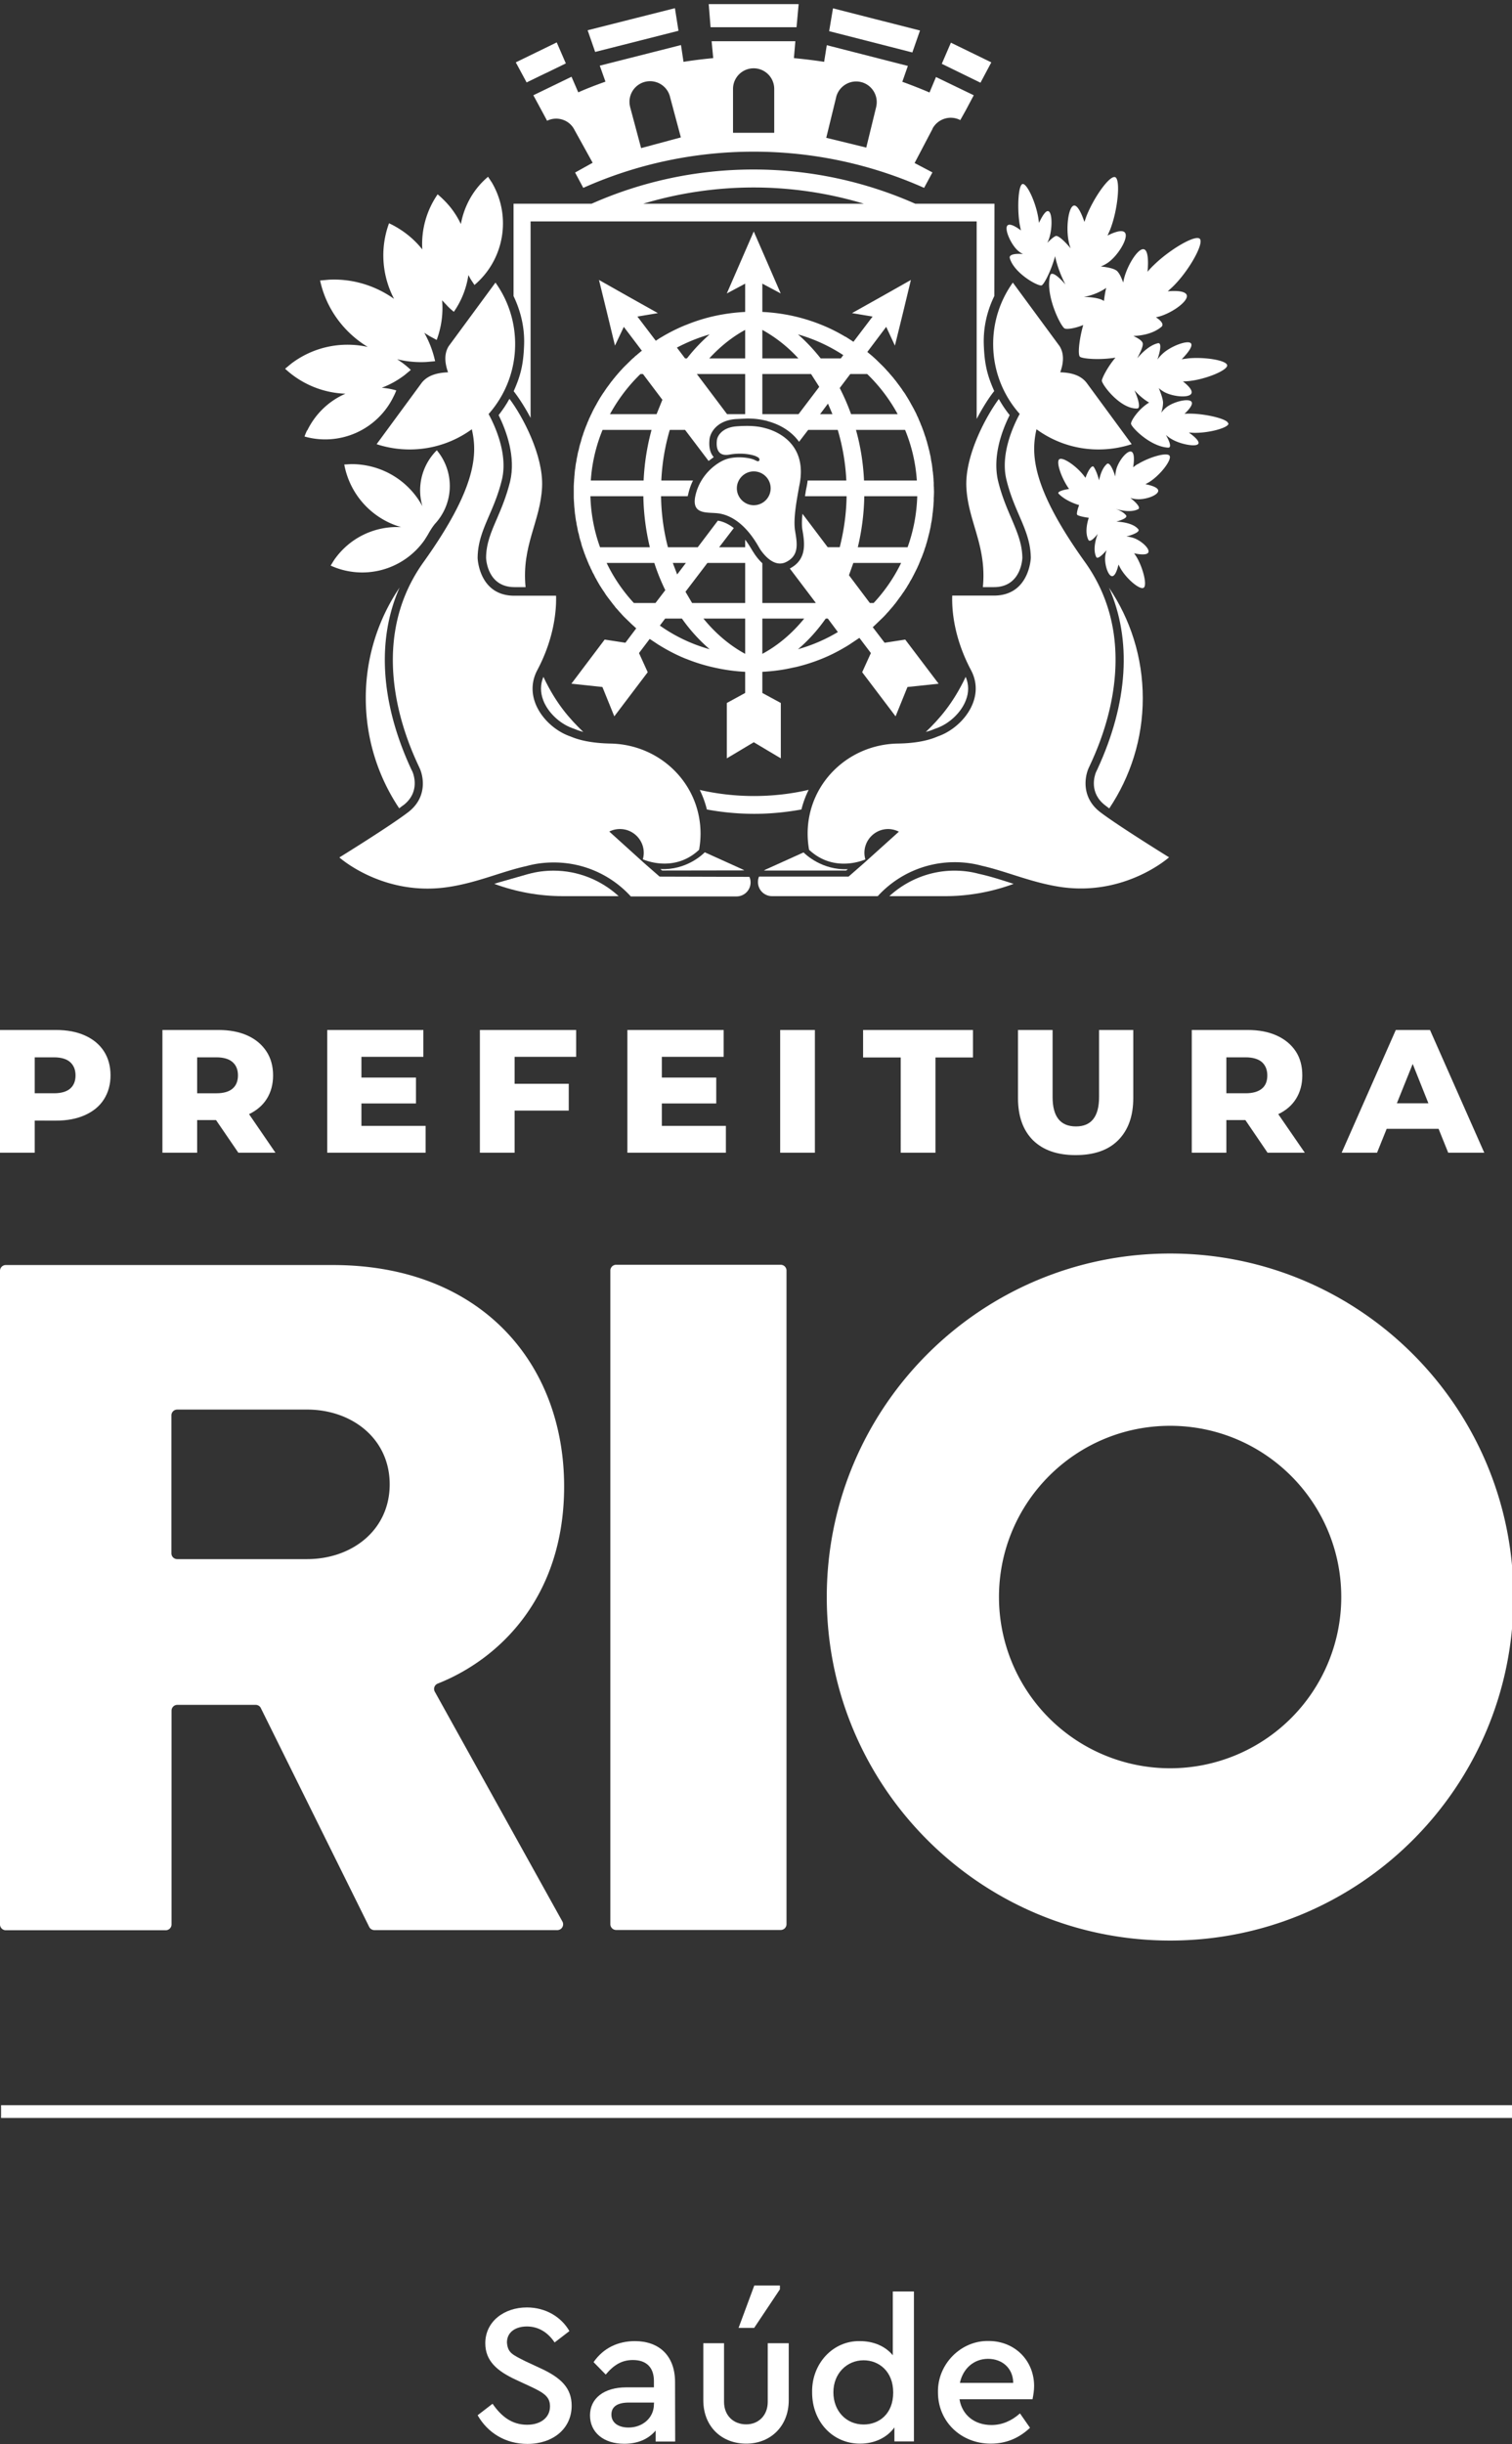
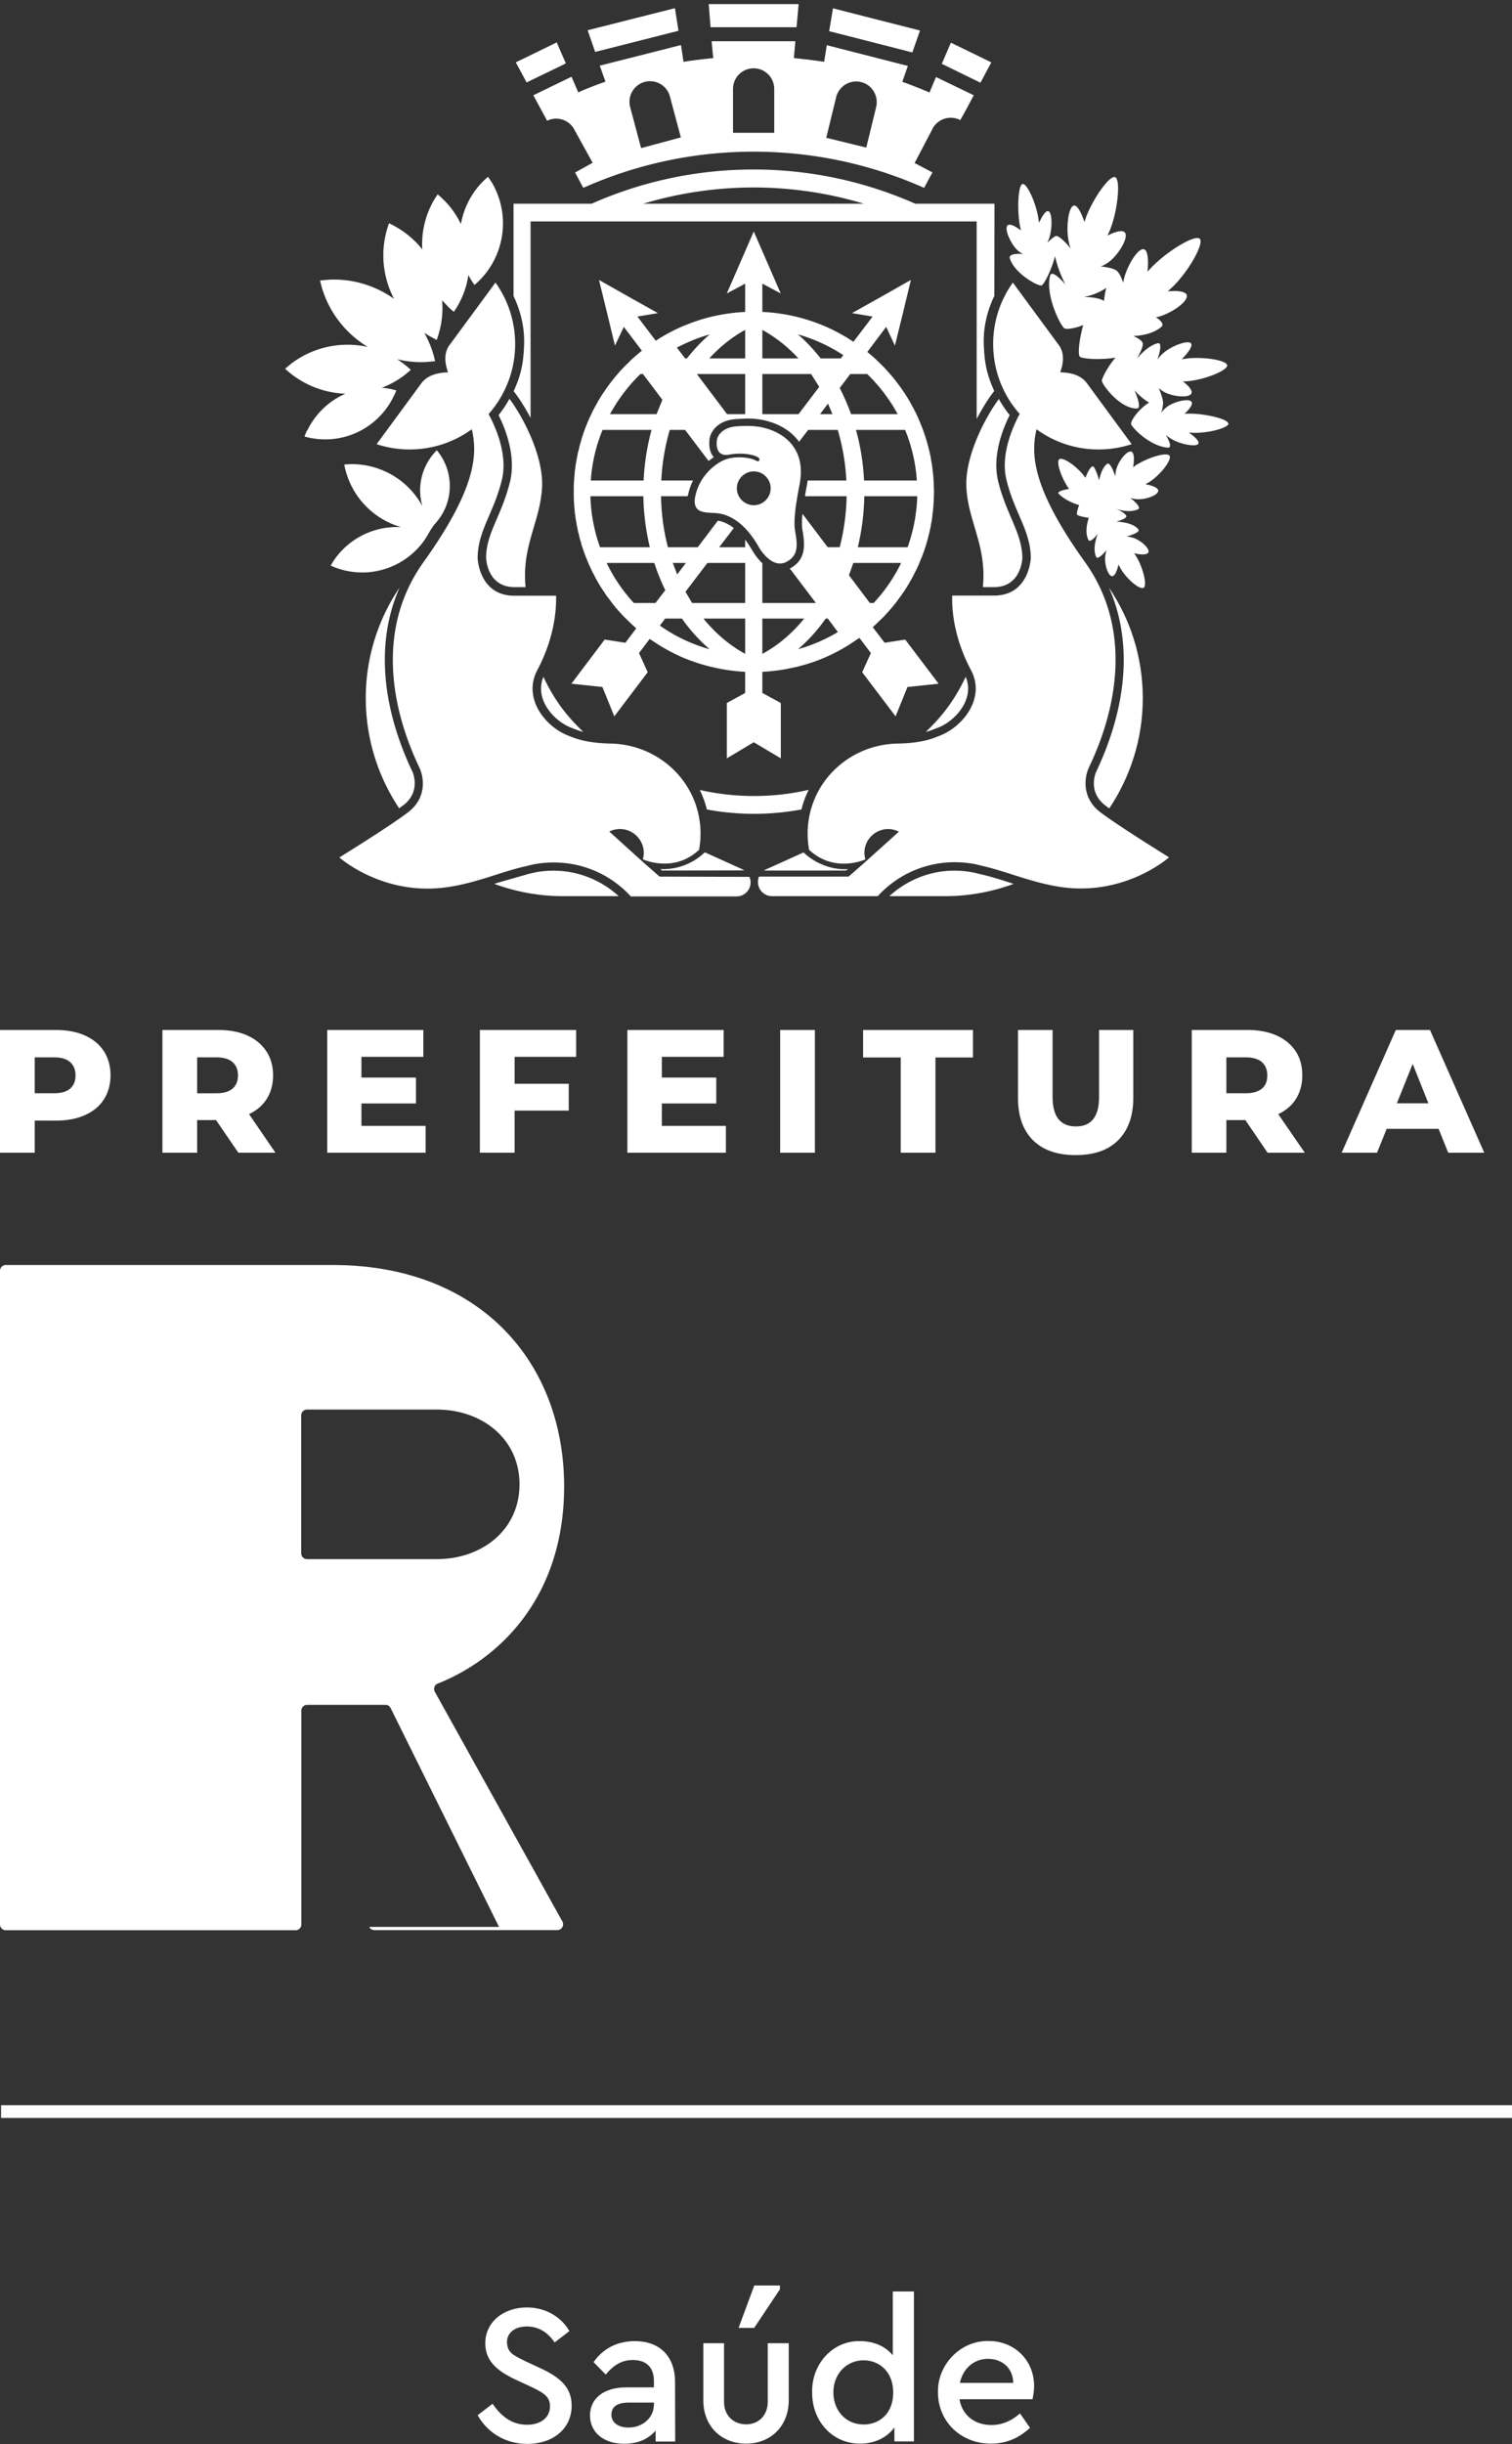
<svg xmlns="http://www.w3.org/2000/svg" width="114.5" height="185">
  <rect width="100%" height="100%" fill="#333333" stroke="none" />
  <g data-name="brasão" fill="#fff">
    <g data-name="golfinhos">
      <path d="M40.02 66.15l-2.28.65-.31.1c1.63.6 3.38.93 5.21.93h4.21c-1.34-1.23-3.1-1.93-4.93-1.93-.63 0-1.28.08-1.89.25Z" />
      <path d="m30.52 60.96-.29.22c-1.6-2.39-2.53-5.26-2.53-8.34a14.89 14.89 0 012.56-8.37c-1.74 3.94-1.45 8.72.88 13.75a3.01 3.01 0 01.11.23c.1.25.54 1.56-.72 2.51" />
      <path d="M38.59 30.2c.98 1.3 2.57 4.27 2.46 6.66-.12 2.61-1.56 4.43-1.25 7.58h-.84c-2 0-2.14-2.01-2.15-2.21 0-1.07.38-1.96.82-2.97.34-.79.72-1.69 1-2.82.44-1.86-.28-3.82-.87-5.02.3-.39.58-.79.81-1.22Z" />
      <path d="M50.14 65.89s-.1-.09-.13-.11c1.96.1 3.22-1.12 3.36-1.27l2.81 1.27.04.02c.05.02.1.05.14.08z" />
      <path d="M49.95 66.35l-1.11-.97s-.04-.04-.09-.08l-2.61-2.36c.24-.12.51-.19.81-.19.99 0 1.8.81 1.8 1.8a1.78 1.78 0 01-.07.49s2.33 1.09 4.26-.72a6.96 6.96 0 00.11-1.22c0-3.77-3.05-6.75-6.82-6.82-2.04-.04-2.88-.49-3.12-.57-1.78-.65-3.56-2.84-2.42-4.99 1.11-2.09 1.46-4.11 1.42-5.63h-3.16c-2.69 0-2.78-2.85-2.78-2.85.01-2.09 1.23-3.4 1.84-5.94.46-1.91-.51-4.04-1.01-4.96a7.96 7.96 0 002.01-5.3c0-1.73-.55-3.34-1.49-4.65l-3.54 4.81c-.38.61-.28 1.34-.05 1.98-.77.03-1.53.2-2 .8l-3.41 4.64a8.04 8.04 0 002.5.4c1.76 0 3.39-.57 4.71-1.53.41 1.8.44 4.33-3.66 10.06-4.91 6.86-.55 14.94-.25 15.69s.45 2.21-.93 3.25c-1.37 1.05-5.19 3.41-5.19 3.41s3.32 2.98 8.24 2.24c2.22-.33 4.06-1.18 5.94-1.59.65-.18 1.34-.27 2.06-.27 2.31 0 4.39.99 5.83 2.57h8c.6 0 1.07-.48 1.07-1.06 0-.15-.03-.29-.09-.42z" />
      <path d="M74.17 66.15c.77.17 1.5.4 2.28.65l.31.1a15 15 0 01-5.2.93h-4.21c1.34-1.23 3.1-1.93 4.92-1.93.64 0 1.28.08 1.89.25z" />
      <path d="M75.64 30.2a8.69 8.69 0 00.82 1.22c-.6 1.2-1.32 3.16-.87 5.02.28 1.13.67 2.03 1.01 2.82.43 1.02.81 1.9.82 2.97-.01.2-.15 2.21-2.15 2.21h-.84c.31-3.15-1.13-4.97-1.25-7.58-.11-2.39 1.49-5.35 2.46-6.66Z" />
      <path d="M83.1 58.23l-.11.23c-.1.25-.54 1.56.72 2.51l.29.22c1.6-2.39 2.54-5.26 2.54-8.34 0-3.1-.94-5.98-2.56-8.37 1.74 3.94 1.45 8.72-.88 13.75" />
      <path d="M82.4 58.23c-.29.75-.44 2.21.93 3.25 1.38 1.05 5.2 3.41 5.2 3.41s-3.32 2.98-8.25 2.24c-2.21-.34-4.06-1.18-5.93-1.6a7.76 7.76 0 00-2.06-.27 7.88 7.88 0 00-5.82 2.57h-8c-.6 0-1.07-.48-1.07-1.06 0-.15.02-.29.08-.42h6.78l1.11-.97s.05-.04.09-.08l2.61-2.35a1.84 1.84 0 00-.81-.2c-.99 0-1.8.81-1.8 1.8 0 .18.03.34.07.5 0 0-2.33 1.08-4.26-.73-.07-.39-.11-.8-.11-1.22 0-3.77 3.05-6.75 6.82-6.82 2.04-.03 2.88-.49 3.12-.57 1.78-.65 3.57-2.85 2.43-4.99-1.11-2.09-1.47-4.11-1.42-5.64h3.16c2.69 0 2.79-2.85 2.79-2.85-.02-2.09-1.24-3.4-1.85-5.94-.46-1.91.51-4.04 1.01-4.96-1.25-1.4-2.01-3.26-2.01-5.29a7.96 7.96 0 011.49-4.65l3.54 4.81c.38.61.28 1.34.05 1.98.77.02 1.53.19 2 .8l3.41 4.64a8.11 8.11 0 01-2.51.4 7.94 7.94 0 01-4.7-1.53c-.4 1.8-.44 4.32 3.67 10.05 4.91 6.86.54 14.94.24 15.69Z" />
      <path d="M57.99 65.81c-.05.03-.09.05-.14.08h6.23s.1-.09.13-.1c-1.96.09-3.22-1.13-3.36-1.27l-2.81 1.27-.05.02Z" />
    </g>
    <g data-name="louros">
      <path d="M23.25 32.58a5.05 5.05 0 00-.19.46A5.75 5.75 0 0029.81 30c.08-.15.14-.3.2-.45a5.53 5.53 0 00-1.1-.2c.61-.23 1.19-.55 1.73-.96l.47-.39a6.78 6.78 0 00-1.04-.81c.7.17 1.44.25 2.2.21l.68-.06a7.72 7.72 0 00-.82-2.15l.4.25.54.29c.36-.98.5-2 .41-3l.46.49c.14.14.28.26.43.38a6.53 6.53 0 001.1-2.78l.17.31.29.44c2.23-1.88 2.84-5.15 1.32-7.75l-.29-.44c-1.11.93-1.81 2.21-2.06 3.58-.32-.68-.76-1.31-1.33-1.86a5.75 5.75 0 00-.43-.39c-.86 1.25-1.25 2.72-1.16 4.17-.53-.67-1.2-1.25-1.98-1.7a6.09 6.09 0 00-.54-.28c-.7 1.91-.53 3.98.38 5.72-1.38-.98-3.1-1.54-4.92-1.45l-.68.06c.46 2.14 1.81 3.94 3.61 5.03-1.95-.43-4.07-.04-5.79 1.26l-.47.39a7.07 7.07 0 004.57 1.89c-1.22.53-2.26 1.49-2.89 2.78Z" />
      <path d="M32.18 40.83a5.76 5.76 0 01-7.14 1.98l.26-.42c1.19-1.72 3.14-2.6 5.08-2.49a6.08 6.08 0 01-4.31-4.74l.52-.03c2.33-.01 4.37 1.27 5.4 3.19a4.27 4.27 0 011.09-4.24c.07.09.15.19.22.29a4.21 4.21 0 01-.38 5.3c-.01.01-.01.01-.02.03-.23.28-.47.72-.47.72-.08.14-.17.28-.26.42z" />
      <path d="M93.03 32.05c.03.32-1.47.74-2.64.71l-.36-.02c.47.33.85.7.7.87-.21.23-1.35.01-1.98-.36-.18-.1-.34-.22-.46-.33.29.51.46.99.15.96-1.35-.09-2.75-1.53-2.79-1.8-.03-.21.56-1.12 1.37-1.61-.42-.24-.81-.59-1.11-.93.29.66.49 1.37.2 1.38-1.29.04-2.67-1.82-2.67-2.11 0-.16.41-1.01 1.03-1.74-1.24.2-2.53.08-2.69-.07-.17-.15-.07-1.27.25-2.4-.65.27-1.26.34-1.41.26-.3-.16-1.48-2.52-1.1-3.99.1-.39.64.06 1.16.66-.31-.6-.63-1.39-.78-2.14-.29 1.08-.84 2.15-1.02 2.21-.27.09-2.09-.92-2.41-2.06-.08-.29.43-.36 1-.31-.14-.07-.28-.16-.42-.29-.49-.46-.96-1.5-.79-1.83.14-.25.62 0 1.05.33l-.1-.5c-.19-1.21-.1-2.92.22-3.01s1.01 1.37 1.2 2.58l.05.36c.25-.53.54-1 .74-.87.28.17.27 1.38.01 2.1a2.48 2.48 0 01-.12.28c.27-.27.51-.48.66-.52h.02H80c.22.02.65.43 1.08.94-.06-.15-.11-.31-.14-.48-.23-1-.05-2.59.35-2.75.27-.11.59.51.83 1.23l.15-.43c.58-1.47 1.81-3.18 2.2-2.95s.18 2.5-.41 3.98l-.19.43c.61-.31 1.23-.49 1.36-.15.17.47-.63 1.74-1.37 2.23a2.77 2.77 0 01-.5.26c.6.06 1.15.19 1.29.41.14.15.28.46.41.81 0-.02.01-.04.01-.06.17-1.02 1.02-2.47 1.5-2.47.37 0 .41.85.33 1.71.15-.18.31-.35.49-.52 1.21-1.18 3.18-2.34 3.48-1.96.3.38-.86 2.45-2.07 3.62l-.37.34c.75-.07 1.46 0 1.45.37-.01.51-1.36 1.41-2.32 1.59-.01 0-.02 0-.03 0 .41.27.63.55.42.73-.58.48-1.37.66-2.12.69.41.19.71.4.71.59.02.21-.18.64-.42 1.1.44-.52 1-1.01 1.56-1.14.3-.07.2.55-.03 1.23a3.09 3.09 0 01.44-.48c.61-.54 1.81-.99 2.08-.76.21.19-.2.73-.68 1.22l.53-.07c1.26-.11 2.93.16 2.91.55s-1.71 1.07-2.97 1.18c-.13.01-.25.02-.38.02.44.34.8.73.61.96-.26.31-1.46.18-2.08-.19-.13-.08-.26-.17-.36-.27.2.49.36.97.32 1.21-.01.19-.06.43-.13.66.1-.14.23-.29.4-.42.51-.4 1.57-.67 1.85-.45.22.17-.1.59-.49.95a5.58 5.58 0 01.49-.01c1.18.02 2.78.41 2.81.73m-9.4-9.26c.04-.33.09-.67.17-.99-.54.38-1.2.6-1.7.69.61 0 1.27.1 1.54.31" />
      <path d="M86.13 35.15c.88-.55 2.26-.95 2.44-.65s-.68 1.45-1.56 2l-.27.15c.52.1.99.27.97.51-.03.34-.98.68-1.64.62a2.09 2.09 0 01-.47-.09c.46.36.8.74.59.85-.47.24-1.16.15-1.76-.04.34.11.65.27.84.5.14.17-.26.35-.73.48.61.03 1.34.18 1.66.58.15.18-.34.4-.9.55.16.01.32.04.48.09.58.17 1.28.79 1.19 1.09-.07.23-.59.2-1.09.09a3.04 3.04 0 01.22.33c.47.82.79 2.12.5 2.28-.29.17-1.31-.68-1.77-1.51l-.13-.25c-.11.48-.28.9-.5.88-.3-.04-.58-.93-.5-1.54a2.03 2.03 0 01.1-.43c-.35.41-.7.71-.79.51-.23-.5-.09-1.19.12-1.74-.3.38-.61.65-.71.45-.24-.48-.14-1.15.03-1.67-.47-.06-.83-.16-.88-.23s.01-.36.15-.73c-.59-.17-1.2-.49-1.55-.86-.14-.14.29-.29.79-.36-.57-.79-1.01-2.05-.74-2.25s1.37.56 1.93 1.34c.02.02.03.04.05.07.2-.57.51-1.04.64-.81.18.29.3.65.39 1 .1-.49.28-.97.59-1.24.19-.17.45.35.64.95a2.23 2.23 0 01.07-.53c.17-.65.8-1.44 1.13-1.36.25.07.24.64.15 1.19.11-.09.22-.17.35-.25z" />
    </g>
    <g data-name="globo">
      <path d="M68.55 48.41l2.53 3.34-2.36.25-.9 2.22-2.53-3.34.66-1.45-.87-1.15-.81.54-.23.14-.02.01c-.57.34-1.16.64-1.78.89a13.62 13.62 0 01-1.93.62l-.29.06c-.74.17-1.51.27-2.29.31v1.6l1.4.76V57.4l-2.05-1.22-2.04 1.22V53.21l1.39-.76v-1.6a13.6 13.6 0 01-2.28-.31 13.29 13.29 0 01-2.21-.68h-.01c-.62-.25-1.21-.55-1.8-.9l-.23-.14c-.01 0-.01-.01-.02-.01l-.68-.45-.81 1.07.66 1.45-2.53 3.34-.9-2.22-2.35-.25 2.52-3.34 1.57.24.82-1.09-.1-.09c-.01 0-.02-.02-.03-.03l-.19-.17-.61-.59-.16-.17-.04-.05-.15-.16-.06-.07-.13-.15-.07-.07-.12-.16-.06-.07-.13-.17c-.01-.01-.02-.02-.03-.04l-.3-.39c0-.01-.01-.02-.02-.03L45.87 45l-.06-.1-.1-.15-.07-.1c-.03-.05-.06-.1-.1-.15-.02-.04-.04-.08-.07-.11l-.09-.15-.07-.12-.08-.14-.07-.13-.08-.14-.13-.26-.07-.12-.07-.16-.07-.13c-.02-.05-.04-.1-.06-.15l-.07-.13-.06-.15-.06-.14c-.02-.05-.04-.1-.06-.16-.02-.04-.04-.08-.06-.13-.02-.05-.04-.11-.06-.17l-.05-.12-.08-.23c-.01-.03-.02-.06-.03-.09l-.09-.26-.03-.12-.05-.19-.04-.12-.05-.18-.03-.13-.04-.19c-.02-.04-.03-.08-.04-.12l-.04-.2-.02-.12-.05-.22-.01-.09-.06-.31c0-.03 0-.06-.01-.08L43.56 39l-.02-.12-.02-.21-.01-.12-.02-.2-.01-.13c0-.07-.01-.14-.01-.2 0-.05-.01-.09-.01-.13l-.01-.22v-.11-.33-.33-.11l.01-.22.01-.13.01-.2c.01-.04.01-.09.01-.13l.02-.2.01-.13.02-.2.02-.12.03-.24.01-.08.06-.31.01-.09.05-.23.02-.12.04-.19.04-.13.04-.18a1.42 1.42 0 01.03-.13l.05-.18.04-.12.05-.19c.01-.04.03-.08.03-.12l.09-.25c.01-.04.02-.07.03-.11l.08-.22.05-.13.06-.16c.02-.05.04-.09.06-.14l.06-.16.06-.13.06-.15c.02-.05.04-.09.07-.14a1 1 0 01.06-.14l.07-.14.07-.15.07-.14.13-.24c.03-.05.06-.1.08-.14l.07-.13.08-.14.07-.12.09-.15c.03-.04.05-.07.07-.11l.1-.15c.02-.03.04-.07.07-.1l.1-.15.06-.09.11-.16c.01-.01.01-.02.02-.02l.3-.41c.01-.01.02-.03.03-.03l.13-.17.06-.07.13-.16.06-.07.13-.15.06-.07c.05-.05.09-.11.15-.16.01-.02.03-.03.04-.05l.16-.17.61-.6.19-.16c.01-.02.02-.03.03-.04l.19-.15c.01-.02.02-.03.04-.04l.18-.15.03-.03.09-.06-1.37-1.81-.67 1.42-.6-2.48-.61-2.49 2.23 1.26 2.23 1.25-1.55.26 1.39 1.83.22-.14c.01-.01.01-.01.02-.02l.24-.14a13.12 13.12 0 011.79-.89h.01a13.12 13.12 0 012.21-.69c.74-.16 1.5-.26 2.28-.3V21.47l-1.39.74 2.04-4.69 1.02 2.34 1.02 2.35-1.39-.74v2.14a13.79 13.79 0 012.29.3c.77.17 1.51.4 2.22.69.62.25 1.21.55 1.78.89.01 0 .02 0 .02 0l.25.16.34.22 1.45-1.91-1.56-.26 2.23-1.25 2.23-1.26-.6 2.49-.61 2.48-.66-1.42-1.43 1.9.18.15.05.04.18.15c.01.01.02.02.04.04l.19.17.59.58.01.01.15.16c.03.03.04.04.05.06l.15.16c.02.02.04.04.06.07l.13.15.06.07.14.16c.01.02.03.05.05.07l.14.17c.01.01.01.02.02.03l.3.4c.01.01.01.02.02.03l.11.15.06.1.11.15.07.1.09.15.07.11.09.15.07.12.08.14.07.13.08.14.13.24.07.14.08.15c.02.05.04.09.06.14s.04.09.07.14l.06.14.06.15.06.13.06.16c.02.05.04.09.06.14l.06.16.05.13.08.23.03.1.09.25c.01.04.02.08.03.12l.06.18a1.08 1.08 0 00.03.13l.05.18c.01.04.03.09.03.13l.05.18.03.13.04.19.03.12.04.23.01.09.06.31.01.08.03.24.01.12.03.2.01.13c.01.07.02.13.02.2 0 .04.01.09.01.13l.01.2a.65.65 0 01.01.13v.22c.01.04.01.07.01.11l.01.33-.01.33c0 .03 0 .07-.01.11v.22a.59.59 0 01-.01.12l-.01.21-.01.13-.02.2-.01.12c-.01.07-.01.14-.03.21l-.01.12-.03.24-.01.08a3.74 3.74 0 01-.06.31.79.79 0 01-.01.09l-.04.22-.03.13-.04.19-.03.12-.05.19-.03.13-.05.18-.03.12-.06.19c-.01.04-.02.08-.03.12l-.09.25-.03.11-.08.22-.05.13-.06.16-.06.13-.06.16-.06.14-.06.15c-.02.05-.05.09-.06.13l-.07.15-.07.14a1.69 1.69 0 01-.07.14l-.09.18-.11.21-.08.15-.07.11-.08.15-.07.12c-.03.05-.07.1-.09.15l-.07.11a1.77 1.77 0 01-.1.15c-.02.03-.04.07-.06.1l-.11.15-.06.09-.11.16c-.01.01-.01.01-.02.02l-.3.41c-.01.01-.02.02-.02.03l-.14.17c-.02.02-.04.05-.05.07l-.14.16-.06.07-.13.15c-.02.03-.04.05-.06.07l-.15.16c-.01.01-.02.04-.04.05l-.16.17-.61.59-.18.17-.04.03.9 1.18Zm.18-6.99a12.48 12.48 0 00.73-3.86H65.45a17.93 17.93 0 01-.49 3.86h3.77Zm-3.91-8.88c.34 1.21.55 2.5.61 3.83h4c-.09-1.35-.4-2.64-.89-3.83Zm-.96-5.66a12.46 12.46 0 00-3.43-1.57c.62.54 1.19 1.15 1.72 1.82h1.52l.19-.25Zm-.82 4.47-.34-.8-.6.8h.94Zm-5.31-4.22h2.73a10.69 10.69 0 00-2.73-2.16Zm-0 4.22h2.74l1.57-2.07-.62-.97H57.73Zm-1.3-6.38c-1 .54-1.91 1.28-2.72 2.16h2.72V24.97Zm-3.66 3.34 2.29 3.04h1.37V28.31Zm.97-3c-.87.25-1.7.59-2.48 1l.62.82h.14c.52-.67 1.1-1.28 1.72-1.82Zm-5.24 3c-.92.89-1.69 1.91-2.31 3.04h3.53l.44-1.09-1.47-1.95H48.5Zm-2.87 4.23c-.49 1.19-.8 2.48-.89 3.83h4c.06-1.33.27-2.62.6-3.83H45.63Zm3.58 8.88a17.87 17.87 0 01-.49-3.86H44.71c.04 1.35.29 2.65.73 3.86Zm1.17 3.25c-.32-.66-.6-1.34-.83-2.06H45.94c.53 1.11 1.23 2.13 2.06 3.03h1.64Zm-.41 2.68c1.13.8 2.4 1.41 3.77 1.79a12.78 12.78 0 01-2.1-2.32H50.37l-.4.53Zm.98-4.74.33.87.66-.87h-.99Zm5.48 4.21H53.27c.91 1.12 1.98 2.03 3.16 2.67Zm0-4.21H53.57l-1.66 2.18.5.85h4.02Zm1.3 6.88c1.19-.64 2.26-1.55 3.17-2.67H57.73v2.67Zm2.7-.35a12.44 12.44 0 003.02-1.3l-.76-1.02h-.16c-.62.88-1.32 1.66-2.1 2.32Zm3.16-7.72c.31-1.22.5-2.52.52-3.86H60.96l.07-.45.04-.19c.04-.19.07-.37.09-.55h2.93a16.08 16.08 0 00-.65-3.83H61.2l-.69.9c-.58-.81-1.47-1.32-2.38-1.56l-.01-.01a5.84 5.84 0 00-1.57-.19l-.83.04c-1.46.11-1.94 1.05-1.99 1.53-.02.23-.09.89.32 1.35l-.39.29-1.78-2.35H50.72a16.23 16.23 0 00-.64 3.83h2.4c-.15.3-.27.63-.35.98-.02.07-.04.14-.05.21H50.06c.02 1.34.2 2.64.52 3.86h2.26l1.52-2.01.12.02c.4.09.77.29 1.09.54l-1.11 1.45h1.97v-.57c.27.35.45.67.56.85l.11.17c.14.22.36.51.63.76v3.01h4.03c0-.01.01-.01.01-.02l-1.96-2.59c1.32-.68 1.12-1.96.96-2.89l-.01-.05c-.05-.32-.04-.76.01-1.2l1.91 2.53h.91Zm0-12.05a16.66 16.66 0 01.86 1.98h3.53a12.55 12.55 0 00-2.31-3.04H64.39l-.8 1.06Zm2.57 16.27a12.33 12.33 0 002.08-3.03H64.62l-.33.93 1.58 2.1Zm-8.2-13.23c.2.06 3.35.78 2.56 4.4-.15.86-.47 2.42-.31 3.37s.32 1.85-.66 2.35c-.97.5-1.8-.68-1.99-.96-.19-.3-1.18-2.3-2.97-2.68-.83-.19-2.3.23-1.92-1.41.38-1.64 1.73-2.58 2.48-2.77s1.61-.06 1.94.08l.24.11c.17.06.24-.11.13-.24-.06-.06-.27-.15-.27-.15s-.81-.31-1.96-.1c-1.07.19-.97-.83-.94-1.1s.35-.95 1.48-1.04c1.06-.08 1.69 0 2.19.14m-.88 5.83a1.28 1.28 0 100-2.56c-.7 0-1.28.58-1.28 1.28s.58 1.28 1.28 1.28Z" />
    </g>
    <g data-name="escudo">
      <path d="M41.14 53.01c.35.91 1.23 1.75 2.19 2.1l.14.05c.14.06.36.15.7.24-1.03-.99-2.07-2.15-3.02-4.17-.24.58-.24 1.17-.01 1.78Z" />
      <path d="M61.25 59.78c-1.33.31-2.72.47-4.16.47a18.43 18.43 0 01-4.1-.46 7.23 7.23 0 01.54 1.48 19.91 19.91 0 003.58.33c1.22 0 2.42-.12 3.58-.33a7.34 7.34 0 01.55-1.49Z" />
      <path d="M70.81 55.16c-.14.06-.36.15-.7.24 1.03-.99 2.06-2.15 3.02-4.17.24.57.25 1.17.01 1.78-.35.91-1.23 1.75-2.19 2.1z" />
      <path d="M48.71 15.42a29.02 29.02 0 018.36-1.23 28.99 28.99 0 018.35 1.23zm26.6 0h-6c-3.75-1.66-7.89-2.59-12.25-2.59-4.37 0-8.51.93-12.26 2.59h-5.91v6.99c.56 1.17.84 2.41.8 3.66-.05 1.56-.28 2.39-.79 3.54.36.46.83 1.17 1.28 2.02V16.76h33.78v14.95c.47-.89.95-1.64 1.33-2.11-.51-1.15-.74-1.99-.79-3.54-.04-1.25.23-2.49.8-3.66z" />
    </g>
    <g data-name="castelo">
      <path d="M48.82 6.2a1.56 1.56 0 011.91 1.09v.01l.83 3.1-3.01.81-.83-3.1V8.1a1.56 1.56 0 011.1-1.9zm6.69.52a1.56 1.56 0 011.56-1.55 1.56 1.56 0 011.56 1.55v.01 3.32h-3.12zm7.81.64v-.01c.21-.83 1.05-1.34 1.88-1.14s1.35 1.04 1.15 1.88v.01l-.75 3.07-3.03-.74zM41.2 8.71l.23.43c.74-.36 1.64-.09 2.04.63l.01.01v.01l1.4 2.53-1.33.74.62 1.16c3.94-1.76 8.31-2.74 12.9-2.74s8.96.98 12.91 2.74l.63-1.17-1.35-.71 1.36-2.59v-.02a1.57 1.57 0 012.1-.64l.42-.75.6-1.13-2.86-1.38L70.39 7c-.68-.29-1.37-.56-2.06-.81l.42-1.2-6.14-1.57-.2 1.26a38.39 38.39 0 00-2.29-.28l.11-1.28h-6.34l.12 1.28a34.72 34.72 0 00-2.25.28l-.19-1.27-6.15 1.56.43 1.21c-.7.25-1.39.51-2.06.81l-.51-1.18-2.89 1.4zm10.18-6.38-.27-1.71-6.61 1.67.57 1.64c6.33-1.6.01 0 6.31-1.6zm-8.53 2.47-.69-1.59c-3.1 1.51 0 0-3.1 1.51l.82 1.52c2.96-1.44 0 .01 2.97-1.44m17.47-2.74.16-1.75h-6.81l.14 1.75zm9.35.25c-6.59-1.68-.01 0-6.59-1.68l-.29 1.73c6.31 1.61.01 0 6.3 1.61zm5.4 2.41c-3.06-1.49 0 0-3.06-1.49l-.69 1.6 2.93 1.43z" />
    </g>
  </g>
  <g fill="#fff">
    <g data-name="Prefeitura">
      <path d="M5.31 82.4c.27-.23.41-.57.41-1s-.14-.77-.41-1.01-.68-.36-1.22-.36H2.63v2.72h1.46c.54 0 .95-.12 1.22-.35m1.13-4.02c.62.28 1.1.68 1.43 1.19s.5 1.13.5 1.82-.17 1.3-.5 1.82-.81.91-1.43 1.19-1.35.42-2.19.42H2.63v2.43H0v-9.29h4.25c.84 0 1.57.14 2.19.42m11.17 2.01c-.27-.24-.68-.36-1.22-.36h-1.46v2.72h1.46c.54 0 .95-.12 1.22-.35s.41-.57.41-1-.13-.77-.41-1.01m-1.25 4.39h-1.43v2.47H12.3v-9.29h4.25c.84 0 1.57.14 2.19.42s1.09.68 1.43 1.19.51 1.13.51 1.83c0 .67-.16 1.26-.47 1.76s-.77.89-1.35 1.17l2 2.92h-2.81zm15.87.44v2.03h-7.45v-9.29h7.28v2.03h-4.69v1.57h4.13v1.96h-4.13v1.7zm6.74-5.23v2.04h4.1v2.03h-4.1v3.19h-2.63v-9.29h7.29v2.03zm16 5.23v2.03h-7.46v-9.29h7.29v2.03h-4.68v1.57h4.12v1.96h-4.12v1.7zm4.11-7.26h2.63v9.29h-2.63zm9.13 2.08h-2.85v-2.08h8.32v2.08h-2.84v7.21h-2.63zm10.02 6.27c-.76-.76-1.14-1.82-1.14-3.2v-5.15h2.62v5.07c0 1.49.59 2.23 1.77 2.23 1.16 0 1.75-.74 1.75-2.23v-5.07h2.59v5.15c0 1.38-.39 2.44-1.15 3.2s-1.84 1.12-3.22 1.12-2.45-.37-3.22-1.12m17.33-5.92c-.28-.24-.69-.36-1.23-.36h-1.46v2.72h1.46c.54 0 .95-.12 1.23-.35s.41-.57.41-1-.14-.77-.41-1.01m-1.25 4.39h-1.44v2.47h-2.62v-9.29h4.24c.84 0 1.57.14 2.19.42s1.1.68 1.44 1.19.5 1.13.5 1.83c0 .67-.16 1.26-.47 1.76s-.76.89-1.35 1.17l2.01 2.92h-2.82zm13.86-1.27-1.19-2.98-1.2 2.98zm.77 1.93h-3.93l-.73 1.81h-2.68l4.1-9.29h2.59l4.11 9.29h-2.73z" />
    </g>
    <g data-name="Rio">
-       <path d="M23.25 106.69h-9.83a.44.44 0 00-.44.44v10.44a.44.44 0 00.44.44h9.83c3.4 0 6.26-2.19 6.26-5.66s-2.87-5.66-6.26-5.66m4.71 39.16-8.21-16.57c-.07-.15-.23-.24-.39-.24h-5.93a.44.44 0 00-.44.44v16.18a.44.44 0 01-.44.44H.44a.44.44 0 01-.44-.44V96.19a.44.44 0 01.44-.44h24.77c11.17 0 17.51 7.4 17.51 16.76 0 8.47-5.01 13.12-9.57 14.92-.25.1-.35.39-.22.62l9.66 17.39a.44.44 0 01-.38.65H28.35a.44.44 0 01-.39-.24z" />
-       <path d="M46.22 145.64V96.17a.44.44 0 01.44-.44h12.46a.44.44 0 01.44.44v49.47a.44.44 0 01-.44.44H46.66a.44.44 0 01-.44-.44" />
-       <path d="M88.61 133.84a12.96 12.96 0 01-12.96-12.96c0-7.16 5.8-12.96 12.96-12.96s12.96 5.8 12.96 12.96a12.96 12.96 0 01-12.96 12.96m0-38.96c-14.36 0-26 11.64-26 26s11.64 26 26 26 26-11.64 26-26-11.64-26-26-26" />
+       <path d="M23.25 106.69a.44.44 0 00-.44.44v10.44a.44.44 0 00.44.44h9.83c3.4 0 6.26-2.19 6.26-5.66s-2.87-5.66-6.26-5.66m4.71 39.16-8.21-16.57c-.07-.15-.23-.24-.39-.24h-5.93a.44.44 0 00-.44.44v16.18a.44.44 0 01-.44.44H.44a.44.44 0 01-.44-.44V96.19a.44.44 0 01.44-.44h24.77c11.17 0 17.51 7.4 17.51 16.76 0 8.47-5.01 13.12-9.57 14.92-.25.1-.35.39-.22.62l9.66 17.39a.44.44 0 01-.38.65H28.35a.44.44 0 01-.39-.24z" />
    </g>
    <path d="M114.54 159.34H.08v.97H114.53Z" />
    <g data-name="Saúde">
      <path d="M37.3 181.94c.67.97 1.47 1.59 2.62 1.59 1.03 0 1.73-.55 1.73-1.39 0-.71-.42-1.01-1.47-1.5l-1.1-.51c-1.45-.67-2.33-1.44-2.33-2.77 0-1.64 1.42-2.71 3.15-2.71 1.41 0 2.6.71 3.22 1.79l-1.12.86c-.53-.79-1.25-1.21-2.1-1.21s-1.51.42-1.51 1.21c.06.79.41.92 1.39 1.42l1.12.52c1.62.74 2.39 1.53 2.39 2.85 0 1.74-1.42 2.89-3.35 2.89-1.64 0-3-.82-3.77-2.17z" />
      <path d="M51.12 180.3c0-2-1.21-3.1-3.04-3.1-1.28 0-2.39.52-3.13 1.59l.92.94c.62-.74 1.23-1.1 2.06-1.1 1.02 0 1.59.56 1.59 1.59v.48h-2.1c-1.68 0-2.74.83-2.74 2.12s1.03 2.15 2.59 2.15c1.02 0 1.83-.35 2.38-1v.83h1.48Zm-1.6 1.68c0 1.02-.85 1.76-1.92 1.76-.77 0-1.3-.36-1.3-.98 0-.61.47-.91 1.32-.91h1.91Z" />
      <path d="M57.12 172.99h1.94v.29l-1.95 2.92h-1.18zm-3.86 4.37h1.57v4.44c0 1.03.71 1.7 1.68 1.7.92 0 1.63-.67 1.63-1.7v-4.44h1.59v4.31c0 2-1.41 3.29-3.22 3.29-1.86 0-3.25-1.29-3.25-3.29z" />
      <path d="M65.4 178.65c-1.27 0-2.29 1-2.29 2.42s.97 2.44 2.29 2.44c1.17 0 2.24-.8 2.24-2.42 0-1.61-1.09-2.44-2.24-2.44m3.81-5.21v11.35h-1.48v-1.06c-.55.77-1.5 1.23-2.6 1.23-2.09 0-3.63-1.68-3.63-3.87-.05-2.17 1.57-3.94 3.63-3.89 1.03 0 1.92.39 2.48 1.07v-4.83z" />
      <path d="M78.19 181.6c.07-.35.12-.68.12-1 0-1.94-1.47-3.41-3.44-3.41-2.1-.05-3.89 1.76-3.84 3.89 0 2.2 1.73 3.88 4 3.88 1.14 0 2.12-.4 2.97-1.2l-.76-1.09c-.66.59-1.39.88-2.16.88-1.27 0-2.22-.74-2.42-1.95Zm-5.5-1.24c.24-1.11 1.08-1.82 2.13-1.82s1.89.68 1.91 1.82Z" />
    </g>
  </g>
</svg>